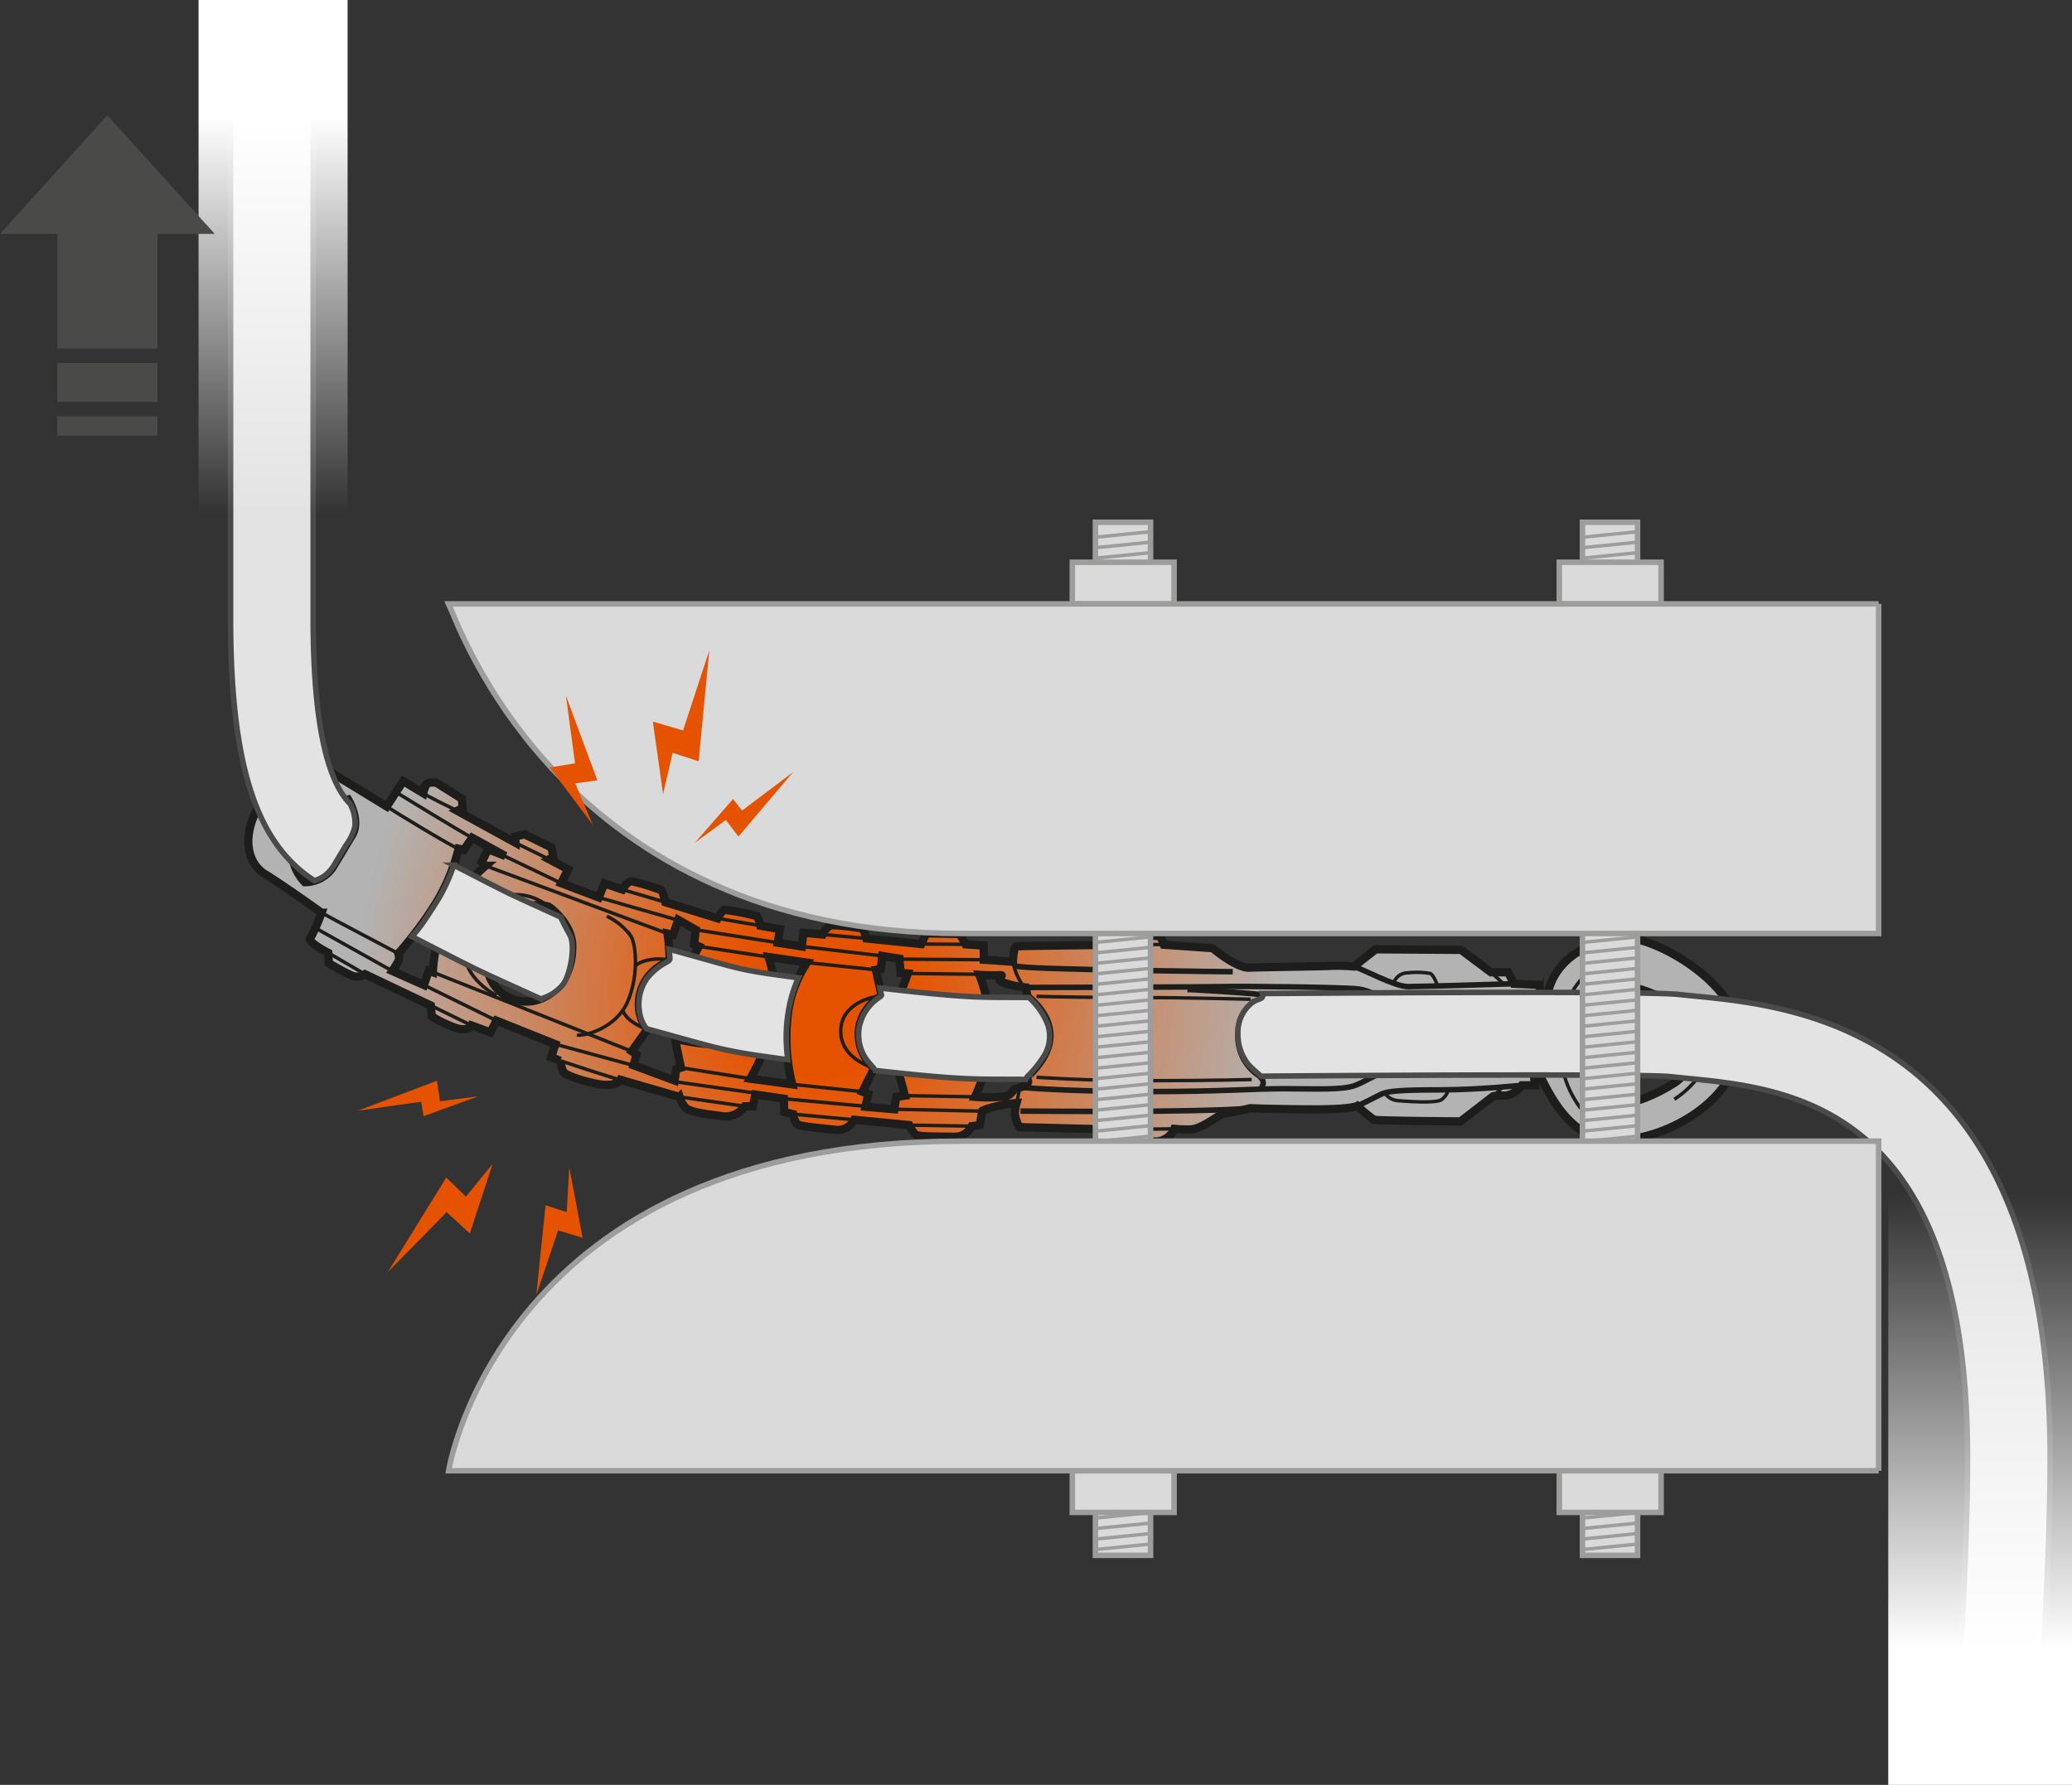
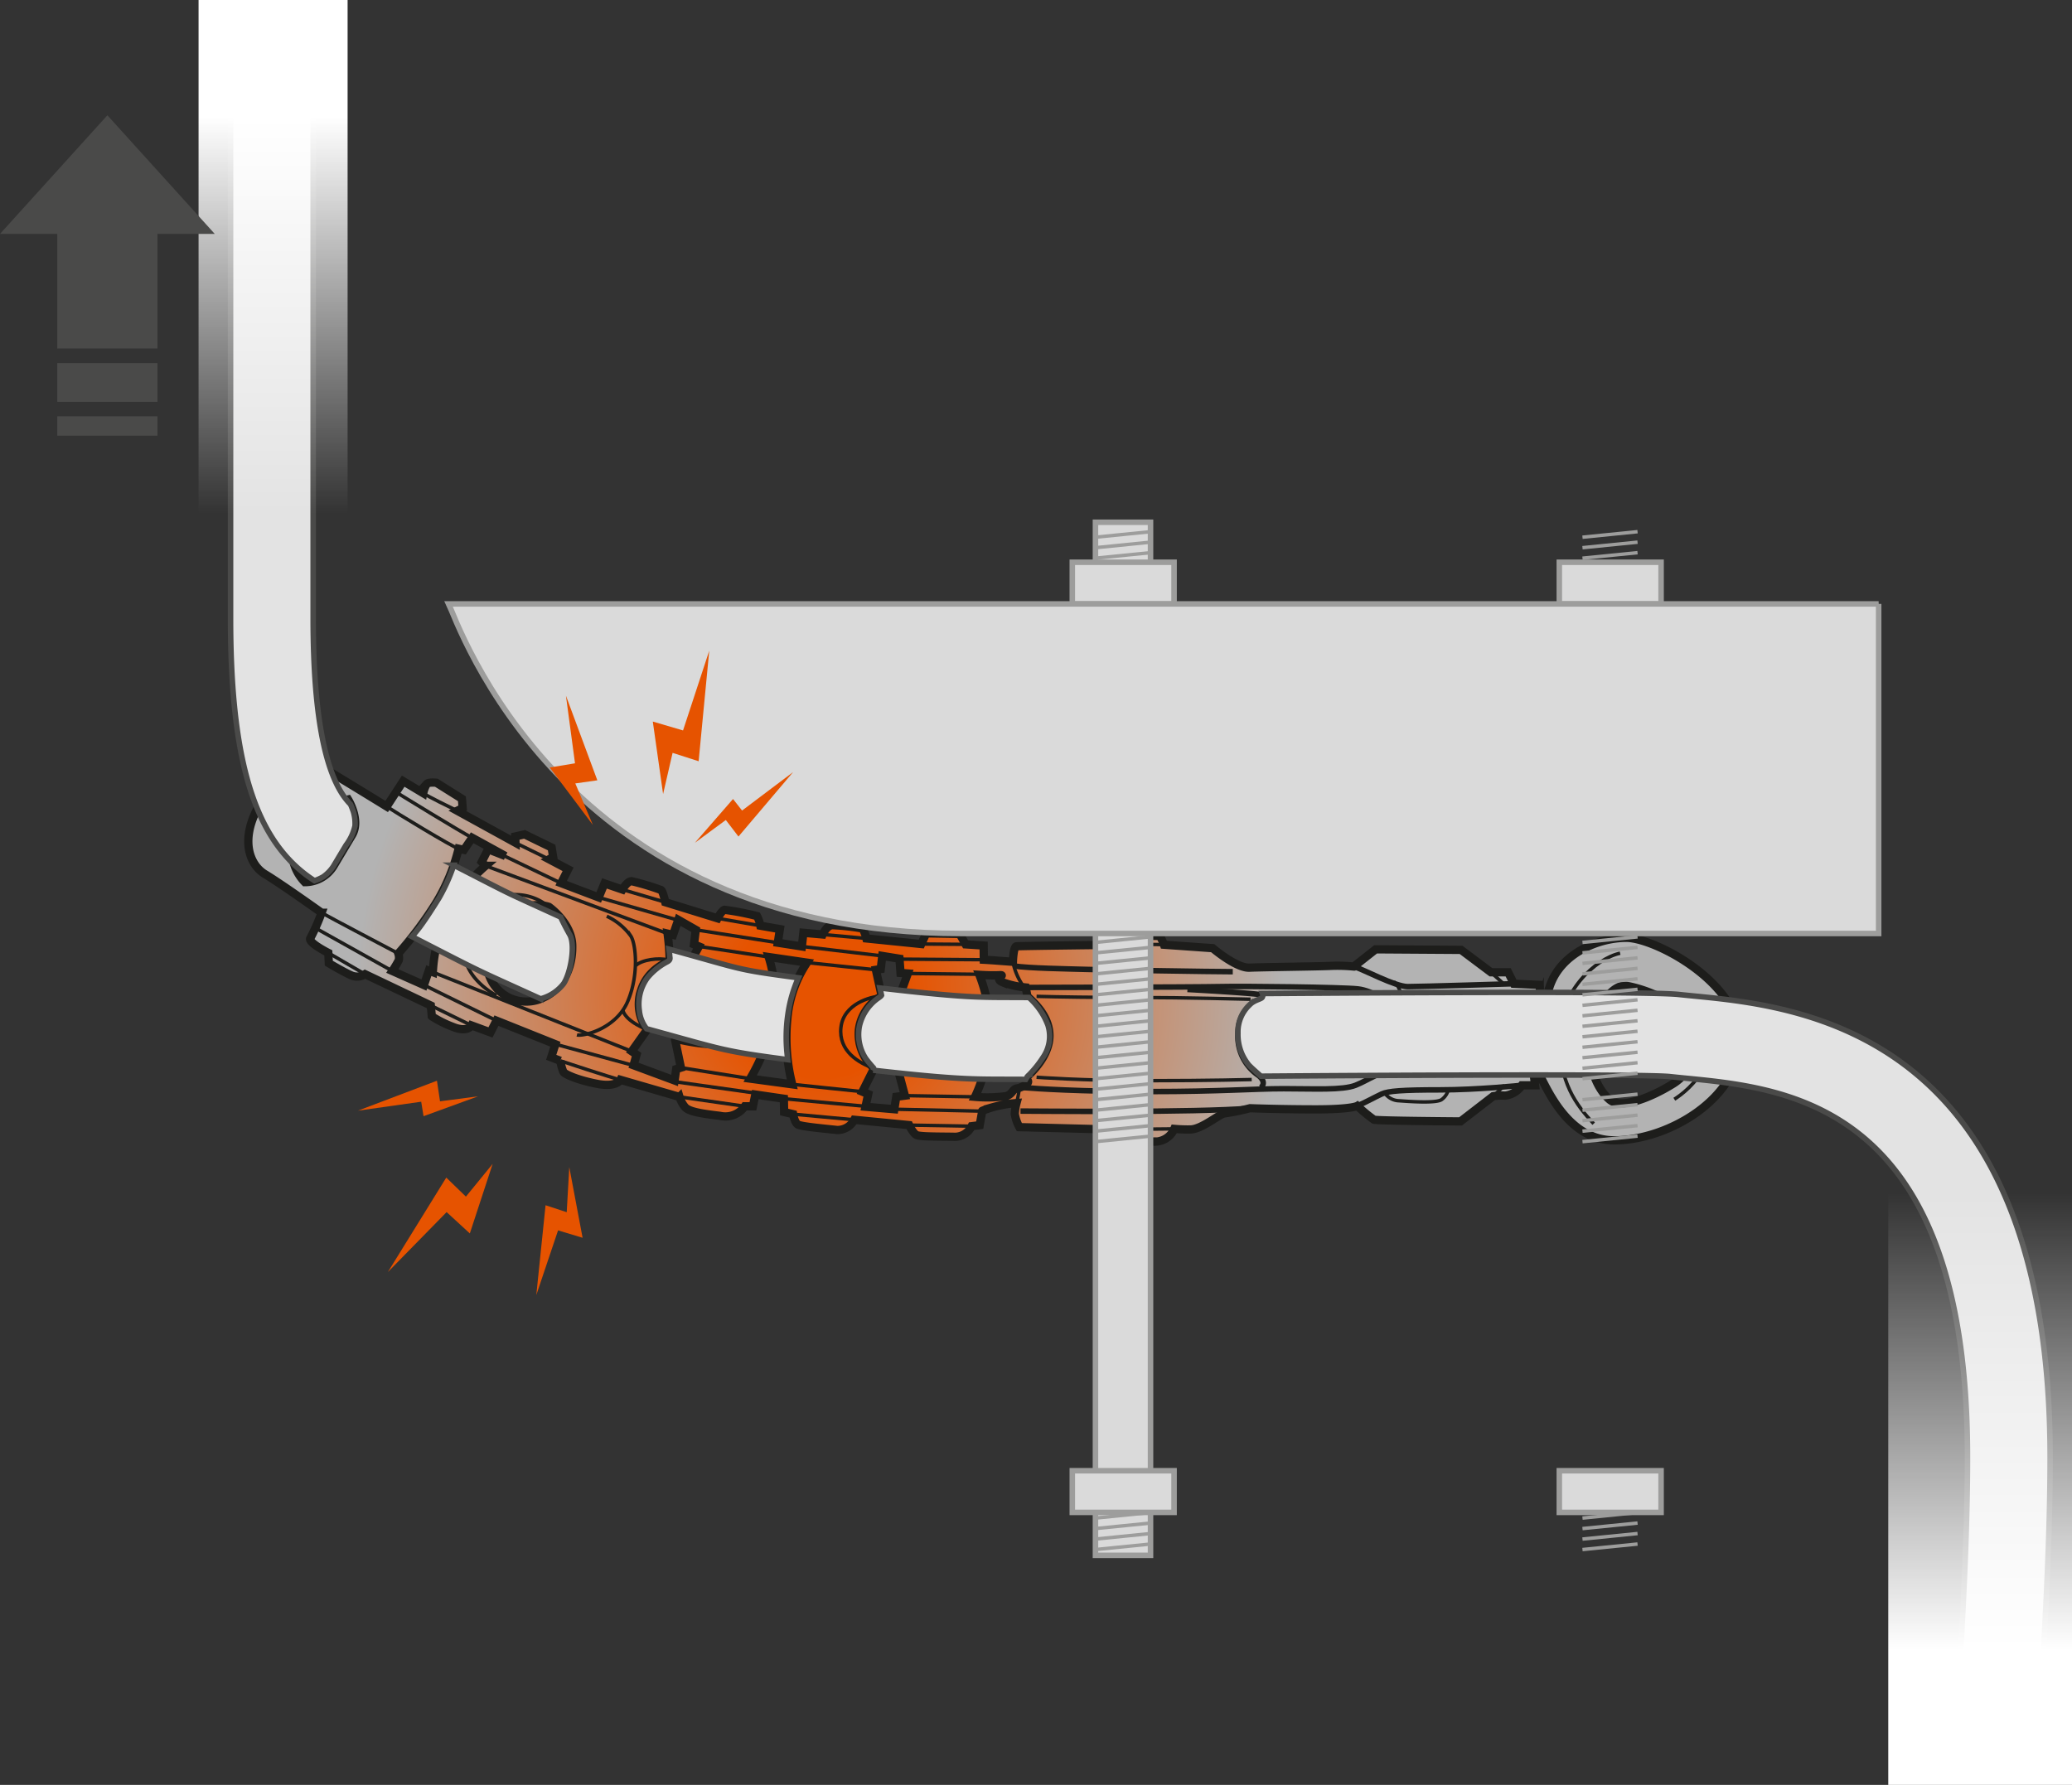
<svg xmlns="http://www.w3.org/2000/svg" xmlns:xlink="http://www.w3.org/1999/xlink" viewBox="0 0 300.978 259.307">
  <rect x="0" y="0" width="300.978" height="259.307" fill="#333333" stroke="none" />
  <defs>
    <radialGradient id="radial-gradient" cx="119.199" cy="144.164" r="67.357" gradientUnits="userSpaceOnUse">
      <stop offset="0.185" stop-color="#e65300" />
      <stop offset="1" stop-color="#b3b3b3" />
    </radialGradient>
    <linearGradient id="linear-gradient" x1="39.668" y1="16.983" x2="39.668" y2="74.62" gradientUnits="userSpaceOnUse">
      <stop offset="0" stop-color="#fff" />
      <stop offset="1" stop-color="#fff" stop-opacity="0" />
    </linearGradient>
    <linearGradient id="linear-gradient-2" x1="-2878.947" y1="-2358.96" x2="-2878.947" y2="-2292.561" gradientTransform="translate(-2591.313 -2119.218) rotate(180)" xlink:href="#linear-gradient" />
  </defs>
  <title>ZIGZAG-07-Torsion de la chaine ZIGZAG-ZILLON-1</title>
  <g id="Calque_2" data-name="Calque 2">
    <g id="Calque_1-2" data-name="Calque 1">
      <path d="M44.285,128.16c-1.004.142-4.515-1.088-4.917-2.908-.401-1.815-.822-2.942,1.594-6.973,2.412-4.03,5.185-4.782,6.939-4.347,1.753.438,1.972,1.095,2.661,2.213" fill="none" stroke="#1d1d1b" stroke-miterlimit="10" stroke-width="0.5" />
      <path d="M125.849,136.337a6.955,6.955,0,0,0-.531-1.44,33.654,33.654,0,0,0-4.349-.483c-.876-.033-1.469,1.346-1.469,1.346l-2.803-.247-.219,1.988-3.493-.543.301-1.979-2.833-.494a5.277,5.277,0,0,0-.482-1.398,39.624,39.624,0,0,0-4.729-.91c-.39.067-1.009,1.236-1.009,1.236l-7.589-2.343s-.34-1.614-.621-1.768a36.106,36.106,0,0,0-4.251-1.278c-.632-.067-1.363,1.208-1.363,1.208l-2.603-.889-.838,2.031-5.458-2.069,1.012-2.012-2.761-1.46.59-.335-.221-1.367-3.936-1.917-1.344.305.028.92-8.457-4.652.787-.401-.107-1.34-3.707-2.328s-1.12-.135-1.404.178a4.282,4.282,0,0,0-.509,1.337l-2.913-1.746-2.397,3.68s-5.784-3.562-9.197-5.604c-3.41-2.044-6.903,1.368-9.118,5.065-3.134,5.232-1.636,9.006.65,10.375,2.291,1.373,8.209,5.598,8.209,5.598a30.204,30.204,0,0,1-1.627,3.688c-.46.602,2.602,2.142,2.602,2.142l.072,1.501s2.219,1.326,3.305,1.783a2.092,2.092,0,0,0,1.957-.186l9.556,4.552.145,1.567a15.786,15.786,0,0,0,2.977,1.501c2.23.94,2.793-.176,2.793-.176l2.752,1.015.866-1.711,8.559,3.424-.602,1.906,1.327.504a6.283,6.283,0,0,0,.448,1.628c.241.34,1.995,1.155,4.874,1.715,2.884.56,3.42-.58,3.42-.58l8.568,2.485a4.297,4.297,0,0,0,.788,1.469c.569.676,2.466.966,5.116,1.283a3.436,3.436,0,0,0,3.58-1.393l1.18.011.345-1.717,4.148.607.038,1.933,1.306.312s.203,1.196.672,1.5,4.042.615,5.698.798a2.736,2.736,0,0,0,2.512-1.482l7.971.774s.562,1.176,1.058,1.435c.496.258,3.246.222,5.33.257a2.73,2.73,0,0,0,2.693-1.536l1.17-.147.368-2.076s-.19.03,1.31-.47a18.677,18.677,0,0,1,3.666-.666,7.47,7.47,0,0,0-.25,1.582,5.983,5.983,0,0,0,.668,1.918l13.25.334s.832,1.166,1,1.416c.166.25,2.5.334,5.082.334a3.085,3.085,0,0,0,3.168-1.834,21.62,21.62,0,0,0,2.332.084c1.666,0,4.334-2.334,5-2.334a34.447,34.447,0,0,0,3.668-.75s4.416.166,9.582.166,6.002-.5,6.002-.5a23.647,23.647,0,0,0,2.416,2c.416.168,12.584.25,12.584.25l4.75-3.666a9.557,9.557,0,0,1,1.75-.084,3.416,3.416,0,0,0,2.416-1.5h1.916l-.332-2.584-1-.582s0-.584,1.082.166c1.084.75,3.834,11,11.75,11,7.918,0,18.25-6.166,18.25-14.584,0-8.416-12.416-14.834-16.5-14.834-4.082,0-9.582,2.25-11.166,7.168s-3.75,3.5-3.75,3.5l-.084-1s2.334-.084,2.418-.334a24.678,24.678,0,0,0,0-2.5l-3.75-.166-.834-1.668h-2.5l-4.334-3.25-12.416-.082-3.168,2.5a24.412,24.412,0,0,0-3.582-.084c-2.25.084-9.666.166-11.584.25-1.916.084-5.332-2.834-5.332-2.834l-7.084-.5s-.416-1.166-.666-1.25c-.25-.082-3.334,0-4,0s-1.168,1.25-1.168,1.25-15.166.168-15.604.231-.5,2.25-.5,2.25-1.688-.125-2.5-.188-1.726-.113-1.726-.113l-.026-2.063-2.622-.17-.85-1.515-4.874-.083-.714,1.55Zm-27.325-2.708,2.546,1.453-.259,2.111.715.298-1.763,3.271a7.502,7.502,0,0,1,1.909,5.729,7.069,7.069,0,0,1-3.568,4.767l.805,3.852-.688.211-.229,1.651-5.966-2.214.442-1.543-.699-.482,2.242-3.158a6.224,6.224,0,0,1-.9-5.659c1.054-3.338,4.049-4.095,4.16-4.453a34.815,34.815,0,0,0-.299-3.831l.794.186Zm18.7,6.218a17.291,17.291,0,0,0-2.847,8.112,27.558,27.558,0,0,0,.7,9.571l-6.107-.827a28.843,28.843,0,0,0,3.459-9.02,20.438,20.438,0,0,0-.77-8.651Zm-46.102,2.044a7.41,7.41,0,0,1,.666-5.897c3.038-6.026,7.952-4.248,7.952-4.248s3.314,2.307,3.385,5.606c.073,3.3-1.377,6.627-4.875,7.866A5.731,5.731,0,0,1,71.121,141.893ZM43.535,119.906c1.486-2.483,7.027-3.761,7.027-3.761s1.88,3.006.564,5.2c-1.312,2.19-2.143,3.577-2.682,4.482a4.891,4.891,0,0,1-4.16,2.332A6.567,6.567,0,0,1,43.535,119.906ZM61.582,143.105l-4.59-2.04a17.26,17.26,0,0,0,.931-1.556,1.887,1.887,0,0,0-.064-.985,54.784,54.784,0,0,0,5.591-7.508,27.98,27.98,0,0,0,3.167-7.719l.769.172,1.203-1.759,4.827,2.652-2.512-.986-.927,1.841.558.562a21.145,21.145,0,0,0-5.337,6.968,19.901,19.901,0,0,0-2.32,8.487l-.588-.224Zm174.719.12c2.475.426,7.379,2.174,9,5.203a6.673,6.673,0,0,1-2.303,9.041c-3.371,2.09-7.549,3.668-9.17,2.303-1.621-1.363-3.029-4.223-3.029-8.23C230.799,148,233.829,142.797,236.301,143.225Zm-91.119-1.551c1.083-.064-.946.449.472,1.033a13.435,13.435,0,0,0,3.332.75s.209,1,.25,1.25c.043.25,3.209,2.416,3.209,5.75s-3.334,6-3.541,6.25c-.209.25.582.084.416.543-.168.457-1.438.854-1.438.854-.875.062-.682.775-1.689,1.133a20.29,20.29,0,0,1-4.565.109,23.497,23.497,0,0,0,2.197-9.068,22.947,22.947,0,0,0-1.56-8.653S144.097,141.74,145.183,141.674Zm-14.524-2.394.152,2.066,1.062.081-1.312,3.603s-.794.939-.86,4.814a14.831,14.831,0,0,0,.803,5.812l.94,3.517-1.253.166-.281,1.808-4.188-.36.394-1.843-.843-.345,1.697-3.396a6.67,6.67,0,0,1-2.211-5.591,6.51,6.51,0,0,1,3.312-4.915l-.838-3.802.706-.111.22-1.909Z" stroke="#1d1d1b" stroke-miterlimit="10" stroke-width="1.2" fill="url(#radial-gradient)" />
      <line x1="45.931" y1="134.886" x2="56.992" y2="141.065" fill="none" stroke="#1d1d1b" stroke-miterlimit="10" stroke-width="0.5" />
      <line x1="47.688" y1="138.431" x2="53.021" y2="141.528" fill="none" stroke="#1d1d1b" stroke-miterlimit="10" stroke-width="0.5" />
      <path d="M46.713,132.601c.758.458,11.145,5.924,11.145,5.924" fill="none" stroke="#1d1d1b" stroke-miterlimit="10" stroke-width="0.5" />
      <path d="M56.169,117.167c1.008.679,9.675,5.959,10.447,6.131" fill="none" stroke="#1d1d1b" stroke-miterlimit="10" stroke-width="0.5" />
      <path d="M57.614,115.138s9.362,5.753,10.974,6.573" fill="none" stroke="#1d1d1b" stroke-miterlimit="10" stroke-width="0.5" />
      <path d="M61.479,115.233c.748.511,3.896,2.05,4.941,2.555" fill="none" stroke="#1d1d1b" stroke-miterlimit="10" stroke-width="0.5" />
      <line x1="62.876" y1="141.234" x2="91.769" y2="152.733" fill="none" stroke="#1d1d1b" stroke-miterlimit="10" stroke-width="0.5" />
      <line x1="80.669" y1="151.7" x2="92.159" y2="154.824" fill="none" stroke="#1d1d1b" stroke-miterlimit="10" stroke-width="0.5" />
      <path d="M81.394,154.11s7.75,2.579,8.742,2.763" fill="none" stroke="#1d1d1b" stroke-miterlimit="10" stroke-width="0.5" />
      <path d="M72.111,148.276s-9.524-4.664-10.529-5.171" fill="none" stroke="#1d1d1b" stroke-miterlimit="10" stroke-width="0.5" />
      <line x1="62.577" y1="146.08" x2="68.492" y2="148.973" fill="none" stroke="#1d1d1b" stroke-miterlimit="10" stroke-width="0.5" />
      <path d="M72.118,144.632c-1.979-1.067-5.129-3.707-4.558-7.057.572-3.354,3.267-7.034,6.092-7.498a7.486,7.486,0,0,1,6.087,1.67" fill="none" stroke="#1d1d1b" stroke-miterlimit="10" stroke-width="0.5" />
      <path d="M83.806,150.35c.973.241,5.659-.9,7.357-4.822,1.695-3.918,1.198-8.459.461-9.555a9.093,9.093,0,0,0-3.483-2.866" fill="none" stroke="#1d1d1b" stroke-miterlimit="10" stroke-width="0.5" />
      <path d="M94.012,149.575s-3.002-1.08-3.521-2.75" fill="none" stroke="#1d1d1b" stroke-miterlimit="10" stroke-width="0.5" />
      <path d="M92.364,140.271c.855-.843,3.32-1.178,4.71-.807" fill="none" stroke="#1d1d1b" stroke-miterlimit="10" stroke-width="0.5" />
      <line x1="96.973" y1="135.632" x2="70.534" y2="125.779" fill="none" stroke="#1d1d1b" stroke-miterlimit="10" stroke-width="0.5" />
      <line x1="73.163" y1="124.307" x2="81.509" y2="128.307" fill="none" stroke="#1d1d1b" stroke-miterlimit="10" stroke-width="0.5" />
      <line x1="74.877" y1="122.44" x2="79.76" y2="124.835" fill="none" stroke="#1d1d1b" stroke-miterlimit="10" stroke-width="0.5" />
      <line x1="86.968" y1="130.376" x2="98.326" y2="133.635" fill="none" stroke="#1d1d1b" stroke-miterlimit="10" stroke-width="0.5" />
      <line x1="90.41" y1="129.233" x2="96.644" y2="131.071" fill="none" stroke="#1d1d1b" stroke-miterlimit="10" stroke-width="0.5" />
      <line x1="98.704" y1="159.358" x2="108.188" y2="160.717" fill="none" stroke="#1d1d1b" stroke-miterlimit="10" stroke-width="0.5" />
      <line x1="97.78" y1="157.114" x2="109.746" y2="158.805" fill="none" stroke="#1d1d1b" stroke-miterlimit="10" stroke-width="0.5" />
      <line x1="98.909" y1="155.111" x2="108.969" y2="156.704" fill="none" stroke="#1d1d1b" stroke-miterlimit="10" stroke-width="0.5" />
      <path d="M98.104,151.259s6.259,1.647,8.819.203c2.559-1.445,3.915-3.703,2.355-6.342a6.528,6.528,0,0,0-4.786-3.447c-1.64-.438-4.481-.87-4.481-.87" fill="none" stroke="#1d1d1b" stroke-miterlimit="10" stroke-width="0.5" />
      <line x1="101.526" y1="137.492" x2="111.659" y2="139.034" fill="none" stroke="#1d1d1b" stroke-miterlimit="10" stroke-width="0.5" />
      <line x1="101.07" y1="135.083" x2="112.985" y2="136.958" fill="none" stroke="#1d1d1b" stroke-miterlimit="10" stroke-width="0.5" />
      <line x1="104.233" y1="133.414" x2="110.453" y2="134.486" fill="none" stroke="#1d1d1b" stroke-miterlimit="10" stroke-width="0.5" />
      <line x1="113.861" y1="159.619" x2="125.915" y2="160.744" fill="none" stroke="#1d1d1b" stroke-miterlimit="10" stroke-width="0.5" />
      <line x1="115.204" y1="161.864" x2="124.087" y2="162.68" fill="none" stroke="#1d1d1b" stroke-miterlimit="10" stroke-width="0.5" />
      <line x1="115.077" y1="157.531" x2="125.272" y2="158.598" fill="none" stroke="#1d1d1b" stroke-miterlimit="10" stroke-width="0.5" />
      <path d="M126.969,155.203c-2.245-.752-5.193-2.525-4.815-5.941.379-3.416,4.272-4.496,5.916-4.565" fill="none" stroke="#1d1d1b" stroke-miterlimit="10" stroke-width="0.5" />
      <line x1="117.224" y1="139.848" x2="127.232" y2="140.894" fill="none" stroke="#1d1d1b" stroke-miterlimit="10" stroke-width="0.5" />
      <line x1="116.478" y1="137.502" x2="128.158" y2="138.874" fill="none" stroke="#1d1d1b" stroke-miterlimit="10" stroke-width="0.5" />
      <line x1="119.5" y1="135.76" x2="125.849" y2="136.337" fill="none" stroke="#1d1d1b" stroke-miterlimit="10" stroke-width="0.5" />
      <line x1="132.058" y1="163.454" x2="141.139" y2="163.61" fill="none" stroke="#1d1d1b" stroke-miterlimit="10" stroke-width="0.5" />
      <line x1="129.909" y1="161.146" x2="142.531" y2="161.425" fill="none" stroke="#1d1d1b" stroke-miterlimit="10" stroke-width="0.5" />
      <line x1="131.443" y1="159.172" x2="141.629" y2="159.346" fill="none" stroke="#1d1d1b" stroke-miterlimit="10" stroke-width="0.5" />
      <path d="M130.69,155.659c2.126-.025,6.887.419,9.208-1.092,2.339-1.524,2.753-7.454-.723-8.89-3.563-1.472-8.615-.647-8.615-.647" fill="none" stroke="#1d1d1b" stroke-miterlimit="10" stroke-width="0.5" />
      <line x1="131.872" y1="141.427" x2="142.434" y2="141.545" fill="none" stroke="#1d1d1b" stroke-miterlimit="10" stroke-width="0.5" />
      <line x1="130.47" y1="139.34" x2="142.907" y2="139.428" fill="none" stroke="#1d1d1b" stroke-miterlimit="10" stroke-width="0.5" />
      <line x1="133.821" y1="137.147" x2="140.259" y2="137.195" fill="none" stroke="#1d1d1b" stroke-miterlimit="10" stroke-width="0.5" />
      <path d="M147.653,160.25a12.801,12.801,0,0,0,.418-2.271" fill="none" stroke="#1d1d1b" stroke-miterlimit="10" stroke-width="0.5" />
      <path d="M148.758,143.417a9.165,9.165,0,0,1-1.625-3.688" fill="none" stroke="#1d1d1b" stroke-miterlimit="10" stroke-width="0.5" />
      <path d="M161.321,164.084c1.582-.002,9.25-.084,9.25-.084" fill="none" stroke="#1d1d1b" stroke-miterlimit="10" stroke-width="0.5" />
      <path d="M163.237,137.249c1.166,0,4.834-.082,5.834,0" fill="none" stroke="#1d1d1b" stroke-miterlimit="10" stroke-width="0.5" />
      <path d="M148.571,158c2.082.166,8.166.582,18.5.582,10.332,0,15-.416,19.416-.416s8.502.25,10.418-.5,3.584-2.166,6-2.166,18,0,18.5-1" fill="none" stroke="#1d1d1b" stroke-miterlimit="10" stroke-width="0.8" />
      <path d="M221.071,157.667s-6.416.668-11.916.668-7.5.166-8.418.582c-.916.418-2.416,1.25-3.582,1.75" fill="none" stroke="#1d1d1b" stroke-miterlimit="10" stroke-width="0.8" />
      <path d="M201.237,158.917a2.595,2.595,0,0,0,2,1c1.168.084,5.334.416,6.168-.166a2.577,2.577,0,0,0,1-1.5" fill="none" stroke="#1d1d1b" stroke-miterlimit="10" stroke-width="0.5" />
      <line x1="216.905" y1="159.25" x2="218.571" y2="157.667" fill="none" stroke="#1d1d1b" stroke-miterlimit="10" stroke-width="0.5" />
      <path d="M221.237,145.917c-1.666.082-15.916.584-17.75.168-1.832-.418-4-2.168-6.25-2.418s-16.5-.418-20.084-.334c-3.582.084-28.166.125-28.166.125" fill="none" stroke="#1d1d1b" stroke-miterlimit="10" stroke-width="0.8" />
      <path d="M147.237,140.333c2.25.334,7.584.416,10.584.5s18.166.334,21.25.334" fill="none" stroke="#1d1d1b" stroke-miterlimit="10" stroke-width="0.8" />
      <path d="M148.237,161.417c2.25,0,25.5.25,33.334-.416" fill="none" stroke="#1d1d1b" stroke-miterlimit="10" stroke-width="0.8" />
      <path d="M196.653,140.417c1.418.418,6.002,2.918,7.834,2.918,1.834,0,15.418-.418,15.418-.418" fill="none" stroke="#1d1d1b" stroke-miterlimit="10" stroke-width="0.8" />
-       <path d="M202.487,142.667a2.163,2.163,0,0,1,2-1.332,11.815,11.815,0,0,1,3.25.082c.5.168,1,1.582,1,1.582" fill="none" stroke="#1d1d1b" stroke-miterlimit="10" stroke-width="0.5" />
+       <path d="M202.487,142.667c.5.168,1,1.582,1,1.582" fill="none" stroke="#1d1d1b" stroke-miterlimit="10" stroke-width="0.5" />
      <line x1="216.571" y1="141.249" x2="218.403" y2="142.917" fill="none" stroke="#1d1d1b" stroke-miterlimit="10" stroke-width="0.5" />
      <line x1="210.403" y1="155.667" x2="210.487" y2="146.167" fill="none" stroke="#1d1d1b" stroke-miterlimit="10" stroke-width="0.8" />
      <path d="M183.153,158c.5-.416.5-1.084-.332-1.75a6.823,6.823,0,0,1-3-5.916c0-3.75,2.332-4.586,3-4.836.666-.25.666-.664.582-.914-.082-.25-10.916-.836-10.916-.836" fill="none" stroke="#1d1d1b" stroke-miterlimit="10" stroke-width="0.8" />
      <path d="M150.571,156.5s6.582.5,16,.5c9.416,0,15.25-.168,15.25-.168" fill="none" stroke="#1d1d1b" stroke-miterlimit="10" stroke-width="0.5" />
      <path d="M150.571,144.749c2.916.084,8.498.168,14.832.168s16.25.25,16.25.25" fill="none" stroke="#1d1d1b" stroke-miterlimit="10" stroke-width="0.5" />
      <line x1="183.821" y1="145.749" x2="203.237" y2="146.083" fill="none" stroke="#1d1d1b" stroke-miterlimit="10" stroke-width="0.5" />
      <line x1="183.487" y1="155.167" x2="201.821" y2="155.667" fill="none" stroke="#1d1d1b" stroke-miterlimit="10" stroke-width="0.5" />
      <path d="M231.498,163.25c-2.592-2.785-4.992-5.951-4.992-12.576s5.281-11.426,8.832-12.195" fill="none" stroke="#1d1d1b" stroke-miterlimit="10" stroke-width="0.5" />
      <path d="M243.211,159.698c1.824-1.152,9.408-6.816,1.248-14.785" fill="none" stroke="#1d1d1b" stroke-miterlimit="10" stroke-width="0.5" />
      <path d="M126.831,155.478c13.579,1.543,15.033,1.278,22.156,1.334,0,0,.307-.537.418-.581a15.619,15.619,0,0,0,2.089-2.588,5.399,5.399,0,0,0,.731-4.703,10.219,10.219,0,0,0-2.765-4.025c-7.002-.067-7.951.209-21.644-1.378l.231,1.054s-.039.109-.348.322a6.806,6.806,0,0,0-2.852,4.121,6.378,6.378,0,0,0,.906,4.733c.411.578,1.047,1.284,1.047,1.284s.179.131.104.278c-.074.148-.106.213-.106.213" fill="#e3e3e3" stroke="#4a4a49" stroke-miterlimit="10" stroke-width="0.8" />
      <path d="M93.918,149.452c11.384,3.117,10.882,3.212,20.5,4.493l-.1-1.028a22.638,22.638,0,0,1,.117-5.441,19.892,19.892,0,0,1,1.54-5.42c-9.438-1.268-7.679-1.118-18.798-4.162,0,0,.093.673.104.961s.186.567-.336.861a9.342,9.342,0,0,0-2.892,2.326,6.484,6.484,0,0,0-1.186,4.761A5.047,5.047,0,0,0,93.918,149.452Z" fill="#e3e3e3" stroke="#4a4a49" stroke-miterlimit="10" stroke-width="0.8" />
      <path d="M59.841,136.064c10.989,5.651,8.658,4.472,18.69,9.041a6.228,6.228,0,0,0,3.362-2.229c1.048-1.654,1.692-5.639.876-7.073-.817-1.434-1.327-2.569-1.327-2.569-9.095-4.173-5.705-2.499-15.528-7.539a26.439,26.439,0,0,1-2.132,4.748c-1.23,1.994-2.284,3.552-2.854,4.303C60.358,135.497,59.841,136.064,59.841,136.064Z" fill="#e3e3e3" stroke="#4a4a49" stroke-miterlimit="10" stroke-width="0.8" />
      <path d="M50.912,116.842c-3.597-3.585-5.421-12.677-5.421-27.024V2.255h-12V89.817c0,18.399,2.76,29.355,8.95,35.523a19.205,19.205,0,0,0,3.248,2.61,7.516,7.516,0,0,0,1.258-.57,5.675,5.675,0,0,0,1.497-1.552c.43-.721,1.316-2.202,1.82-3.043a7.243,7.243,0,0,0,1.306-2.805,6.11,6.11,0,0,0-.225-2.028C51.152,117.376,50.912,116.842,50.912,116.842Z" fill="#e3e3e3" stroke="#4a4a49" stroke-miterlimit="10" stroke-width="0.8" />
      <path d="M295.785,256.779c1.048-16.224,2.013-31.544,2.013-45.07,0-61.932-36.207-65.486-51.668-67.003-.796-.078-1.555-.153-2.271-.23-4.403-.479-40.837-.28-60.474-.134a.613.613,0,0,1-.001.489c-.101.341-1.087.378-1.813,1.097a5.411,5.411,0,0,0-1.75,4.179,6.954,6.954,0,0,0,1.597,4.642c.526.539,1.743,1.598,1.743,1.598,24.854-.186,56.154-.292,59.403.059.755.082,1.555.161,2.394.243,15.274,1.499,40.84,4.009,40.84,55.061,0,13.539-1.01,29.179-2.079,45.735Z" fill="#e3e3e3" stroke="#4a4a49" stroke-miterlimit="10" stroke-width="0.8" />
      <rect x="159.125" y="75.874" width="8" height="150.083" fill="#dadada" stroke="#9d9d9c" stroke-miterlimit="10" stroke-width="0.8" />
      <rect x="155.763" y="81.684" width="14.782" height="6.052" fill="#dadada" stroke="#9d9d9c" stroke-miterlimit="10" stroke-width="0.8" />
      <rect x="155.763" y="213.667" width="14.782" height="6.052" fill="#dadada" stroke="#9d9d9c" stroke-miterlimit="10" stroke-width="0.8" />
      <line x1="159.125" y1="78.045" x2="167.125" y2="77.243" fill="none" stroke="#9d9d9c" stroke-miterlimit="10" stroke-width="0.5" />
      <line x1="159.125" y1="79.569" x2="167.125" y2="78.766" fill="none" stroke="#9d9d9c" stroke-miterlimit="10" stroke-width="0.5" />
      <line x1="159.125" y1="81.092" x2="167.125" y2="80.29" fill="none" stroke="#9d9d9c" stroke-miterlimit="10" stroke-width="0.5" />
      <line x1="159.125" y1="136.912" x2="167.125" y2="136.109" fill="none" stroke="#9d9d9c" stroke-miterlimit="10" stroke-width="0.5" />
      <line x1="159.125" y1="138.435" x2="167.125" y2="137.632" fill="none" stroke="#9d9d9c" stroke-miterlimit="10" stroke-width="0.5" />
      <line x1="159.125" y1="139.958" x2="167.125" y2="139.156" fill="none" stroke="#9d9d9c" stroke-miterlimit="10" stroke-width="0.5" />
      <line x1="159.125" y1="141.482" x2="167.125" y2="140.679" fill="none" stroke="#9d9d9c" stroke-miterlimit="10" stroke-width="0.5" />
      <line x1="159.125" y1="143.005" x2="167.125" y2="142.203" fill="none" stroke="#9d9d9c" stroke-miterlimit="10" stroke-width="0.5" />
      <line x1="159.125" y1="144.529" x2="167.125" y2="143.726" fill="none" stroke="#9d9d9c" stroke-miterlimit="10" stroke-width="0.5" />
      <line x1="159.125" y1="146.052" x2="167.125" y2="145.25" fill="none" stroke="#9d9d9c" stroke-miterlimit="10" stroke-width="0.5" />
      <line x1="159.125" y1="147.576" x2="167.125" y2="146.773" fill="none" stroke="#9d9d9c" stroke-miterlimit="10" stroke-width="0.5" />
      <line x1="159.125" y1="149.099" x2="167.125" y2="148.296" fill="none" stroke="#9d9d9c" stroke-miterlimit="10" stroke-width="0.5" />
      <line x1="159.125" y1="150.623" x2="167.125" y2="149.82" fill="none" stroke="#9d9d9c" stroke-miterlimit="10" stroke-width="0.5" />
      <line x1="159.125" y1="152.146" x2="167.125" y2="151.343" fill="none" stroke="#9d9d9c" stroke-miterlimit="10" stroke-width="0.5" />
      <line x1="159.125" y1="153.669" x2="167.125" y2="152.867" fill="none" stroke="#9d9d9c" stroke-miterlimit="10" stroke-width="0.5" />
      <line x1="159.125" y1="155.193" x2="167.125" y2="154.39" fill="none" stroke="#9d9d9c" stroke-miterlimit="10" stroke-width="0.5" />
      <line x1="159.125" y1="156.716" x2="167.125" y2="155.913" fill="none" stroke="#9d9d9c" stroke-miterlimit="10" stroke-width="0.5" />
      <line x1="159.125" y1="158.24" x2="167.125" y2="157.437" fill="none" stroke="#9d9d9c" stroke-miterlimit="10" stroke-width="0.5" />
      <line x1="159.125" y1="159.763" x2="167.125" y2="158.96" fill="none" stroke="#9d9d9c" stroke-miterlimit="10" stroke-width="0.5" />
      <line x1="159.125" y1="161.287" x2="167.125" y2="160.484" fill="none" stroke="#9d9d9c" stroke-miterlimit="10" stroke-width="0.5" />
      <line x1="159.125" y1="162.81" x2="167.125" y2="162.007" fill="none" stroke="#9d9d9c" stroke-miterlimit="10" stroke-width="0.5" />
      <line x1="159.125" y1="164.333" x2="167.125" y2="163.531" fill="none" stroke="#9d9d9c" stroke-miterlimit="10" stroke-width="0.5" />
      <line x1="159.125" y1="165.857" x2="167.125" y2="165.054" fill="none" stroke="#9d9d9c" stroke-miterlimit="10" stroke-width="0.5" />
      <line x1="159.125" y1="220.546" x2="167.125" y2="219.744" fill="none" stroke="#9d9d9c" stroke-miterlimit="10" stroke-width="0.5" />
      <line x1="159.125" y1="222.07" x2="167.125" y2="221.267" fill="none" stroke="#9d9d9c" stroke-miterlimit="10" stroke-width="0.5" />
      <line x1="159.125" y1="223.593" x2="167.125" y2="222.791" fill="none" stroke="#9d9d9c" stroke-miterlimit="10" stroke-width="0.5" />
      <line x1="159.125" y1="225.117" x2="167.125" y2="224.314" fill="none" stroke="#9d9d9c" stroke-miterlimit="10" stroke-width="0.5" />
-       <rect x="229.869" y="75.874" width="8" height="150.083" fill="#dadada" stroke="#9d9d9c" stroke-miterlimit="10" stroke-width="0.8" />
      <rect x="226.506" y="81.684" width="14.782" height="6.052" fill="#dadada" stroke="#9d9d9c" stroke-miterlimit="10" stroke-width="0.8" />
      <rect x="226.506" y="213.667" width="14.782" height="6.052" fill="#dadada" stroke="#9d9d9c" stroke-miterlimit="10" stroke-width="0.8" />
      <line x1="229.869" y1="78.045" x2="237.869" y2="77.243" fill="none" stroke="#9d9d9c" stroke-miterlimit="10" stroke-width="0.5" />
      <line x1="229.869" y1="79.569" x2="237.869" y2="78.766" fill="none" stroke="#9d9d9c" stroke-miterlimit="10" stroke-width="0.5" />
      <line x1="229.869" y1="81.092" x2="237.869" y2="80.29" fill="none" stroke="#9d9d9c" stroke-miterlimit="10" stroke-width="0.5" />
      <line x1="229.869" y1="136.912" x2="237.869" y2="136.109" fill="none" stroke="#9d9d9c" stroke-miterlimit="10" stroke-width="0.5" />
      <line x1="229.869" y1="138.435" x2="237.869" y2="137.632" fill="none" stroke="#9d9d9c" stroke-miterlimit="10" stroke-width="0.5" />
      <line x1="229.869" y1="139.958" x2="237.869" y2="139.156" fill="none" stroke="#9d9d9c" stroke-miterlimit="10" stroke-width="0.5" />
      <line x1="229.869" y1="141.482" x2="237.869" y2="140.679" fill="none" stroke="#9d9d9c" stroke-miterlimit="10" stroke-width="0.5" />
      <line x1="229.869" y1="143.005" x2="237.869" y2="142.203" fill="none" stroke="#9d9d9c" stroke-miterlimit="10" stroke-width="0.5" />
      <line x1="229.869" y1="144.529" x2="237.869" y2="143.726" fill="none" stroke="#9d9d9c" stroke-miterlimit="10" stroke-width="0.5" />
      <line x1="229.869" y1="146.052" x2="237.869" y2="145.25" fill="none" stroke="#9d9d9c" stroke-miterlimit="10" stroke-width="0.5" />
      <line x1="229.869" y1="147.576" x2="237.869" y2="146.773" fill="none" stroke="#9d9d9c" stroke-miterlimit="10" stroke-width="0.5" />
      <line x1="229.869" y1="149.099" x2="237.869" y2="148.296" fill="none" stroke="#9d9d9c" stroke-miterlimit="10" stroke-width="0.5" />
      <line x1="229.869" y1="150.623" x2="237.869" y2="149.82" fill="none" stroke="#9d9d9c" stroke-miterlimit="10" stroke-width="0.5" />
      <line x1="229.869" y1="152.146" x2="237.869" y2="151.343" fill="none" stroke="#9d9d9c" stroke-miterlimit="10" stroke-width="0.5" />
      <line x1="229.869" y1="153.669" x2="237.869" y2="152.867" fill="none" stroke="#9d9d9c" stroke-miterlimit="10" stroke-width="0.5" />
      <line x1="229.869" y1="155.193" x2="237.869" y2="154.39" fill="none" stroke="#9d9d9c" stroke-miterlimit="10" stroke-width="0.5" />
      <line x1="229.869" y1="156.716" x2="237.869" y2="155.913" fill="none" stroke="#9d9d9c" stroke-miterlimit="10" stroke-width="0.5" />
-       <line x1="229.869" y1="158.24" x2="237.869" y2="157.437" fill="none" stroke="#9d9d9c" stroke-miterlimit="10" stroke-width="0.5" />
      <line x1="229.869" y1="159.763" x2="237.869" y2="158.96" fill="none" stroke="#9d9d9c" stroke-miterlimit="10" stroke-width="0.5" />
      <line x1="229.869" y1="161.287" x2="237.869" y2="160.484" fill="none" stroke="#9d9d9c" stroke-miterlimit="10" stroke-width="0.5" />
      <line x1="229.869" y1="162.81" x2="237.869" y2="162.007" fill="none" stroke="#9d9d9c" stroke-miterlimit="10" stroke-width="0.5" />
      <line x1="229.869" y1="164.333" x2="237.869" y2="163.531" fill="none" stroke="#9d9d9c" stroke-miterlimit="10" stroke-width="0.5" />
      <line x1="229.869" y1="165.857" x2="237.869" y2="165.054" fill="none" stroke="#9d9d9c" stroke-miterlimit="10" stroke-width="0.5" />
      <line x1="229.869" y1="220.546" x2="237.869" y2="219.744" fill="none" stroke="#9d9d9c" stroke-miterlimit="10" stroke-width="0.5" />
      <line x1="229.869" y1="222.07" x2="237.869" y2="221.267" fill="none" stroke="#9d9d9c" stroke-miterlimit="10" stroke-width="0.5" />
      <line x1="229.869" y1="223.593" x2="237.869" y2="222.791" fill="none" stroke="#9d9d9c" stroke-miterlimit="10" stroke-width="0.5" />
      <line x1="229.869" y1="225.117" x2="237.869" y2="224.314" fill="none" stroke="#9d9d9c" stroke-miterlimit="10" stroke-width="0.5" />
      <path d="M272.893,87.736v47.88H139.614c-57.98,0-73.18-45.307-74.441-47.88H272.893" fill="#dadada" stroke="#9d9d9c" stroke-miterlimit="10" stroke-width="0.8" />
-       <path d="M272.893,213.667V165.787H139.614c-66.885,0-74.442,47.88-74.442,47.88H272.893" fill="#dadada" stroke="#9d9d9c" stroke-miterlimit="10" stroke-width="0.8" />
      <polygon points="96.321 115.358 94.826 104.827 99.218 106.117 103.027 94.523 101.483 110.592 97.701 109.374 96.321 115.358" fill="#e65300" />
      <polygon points="100.938 122.44 106.478 116.079 107.795 117.754 115.204 112.172 107.268 121.53 105.431 119.129 100.938 122.44" fill="#e65300" />
      <polygon points="86.124 119.85 79.853 111.501 83.525 110.892 82.207 101.065 86.769 113.363 83.567 113.816 86.124 119.85" fill="#e65300" />
      <polygon points="71.562 169.085 68.248 179.192 64.877 176.092 56.336 184.808 64.824 171.078 67.678 173.843 71.562 169.085" fill="#e65300" />
      <polygon points="69.453 159.272 61.525 162.159 61.183 160.056 51.997 161.356 63.472 157.006 63.917 159.997 69.453 159.272" fill="#e65300" />
      <polygon points="82.694 169.563 84.628 179.824 81.065 178.748 77.903 188.144 79.247 175.097 82.321 176.105 82.694 169.563" fill="#e65300" />
      <rect x="28.843" width="21.649" height="78.257" fill="url(#linear-gradient)" />
      <rect x="274.289" y="169.154" width="26.689" height="90.153" fill="url(#linear-gradient-2)" />
      <polygon points="22.874 50.631 22.874 33.982 31.196 33.982 15.599 16.748 15.599 16.748 0 33.982 8.321 33.982 8.321 50.631 22.874 50.631" fill="#4a4a49" />
      <rect x="8.321" y="52.747" width="14.553" height="5.631" fill="#4a4a49" />
      <rect x="8.321" y="60.482" width="14.553" height="2.814" fill="#4a4a49" />
    </g>
  </g>
</svg>